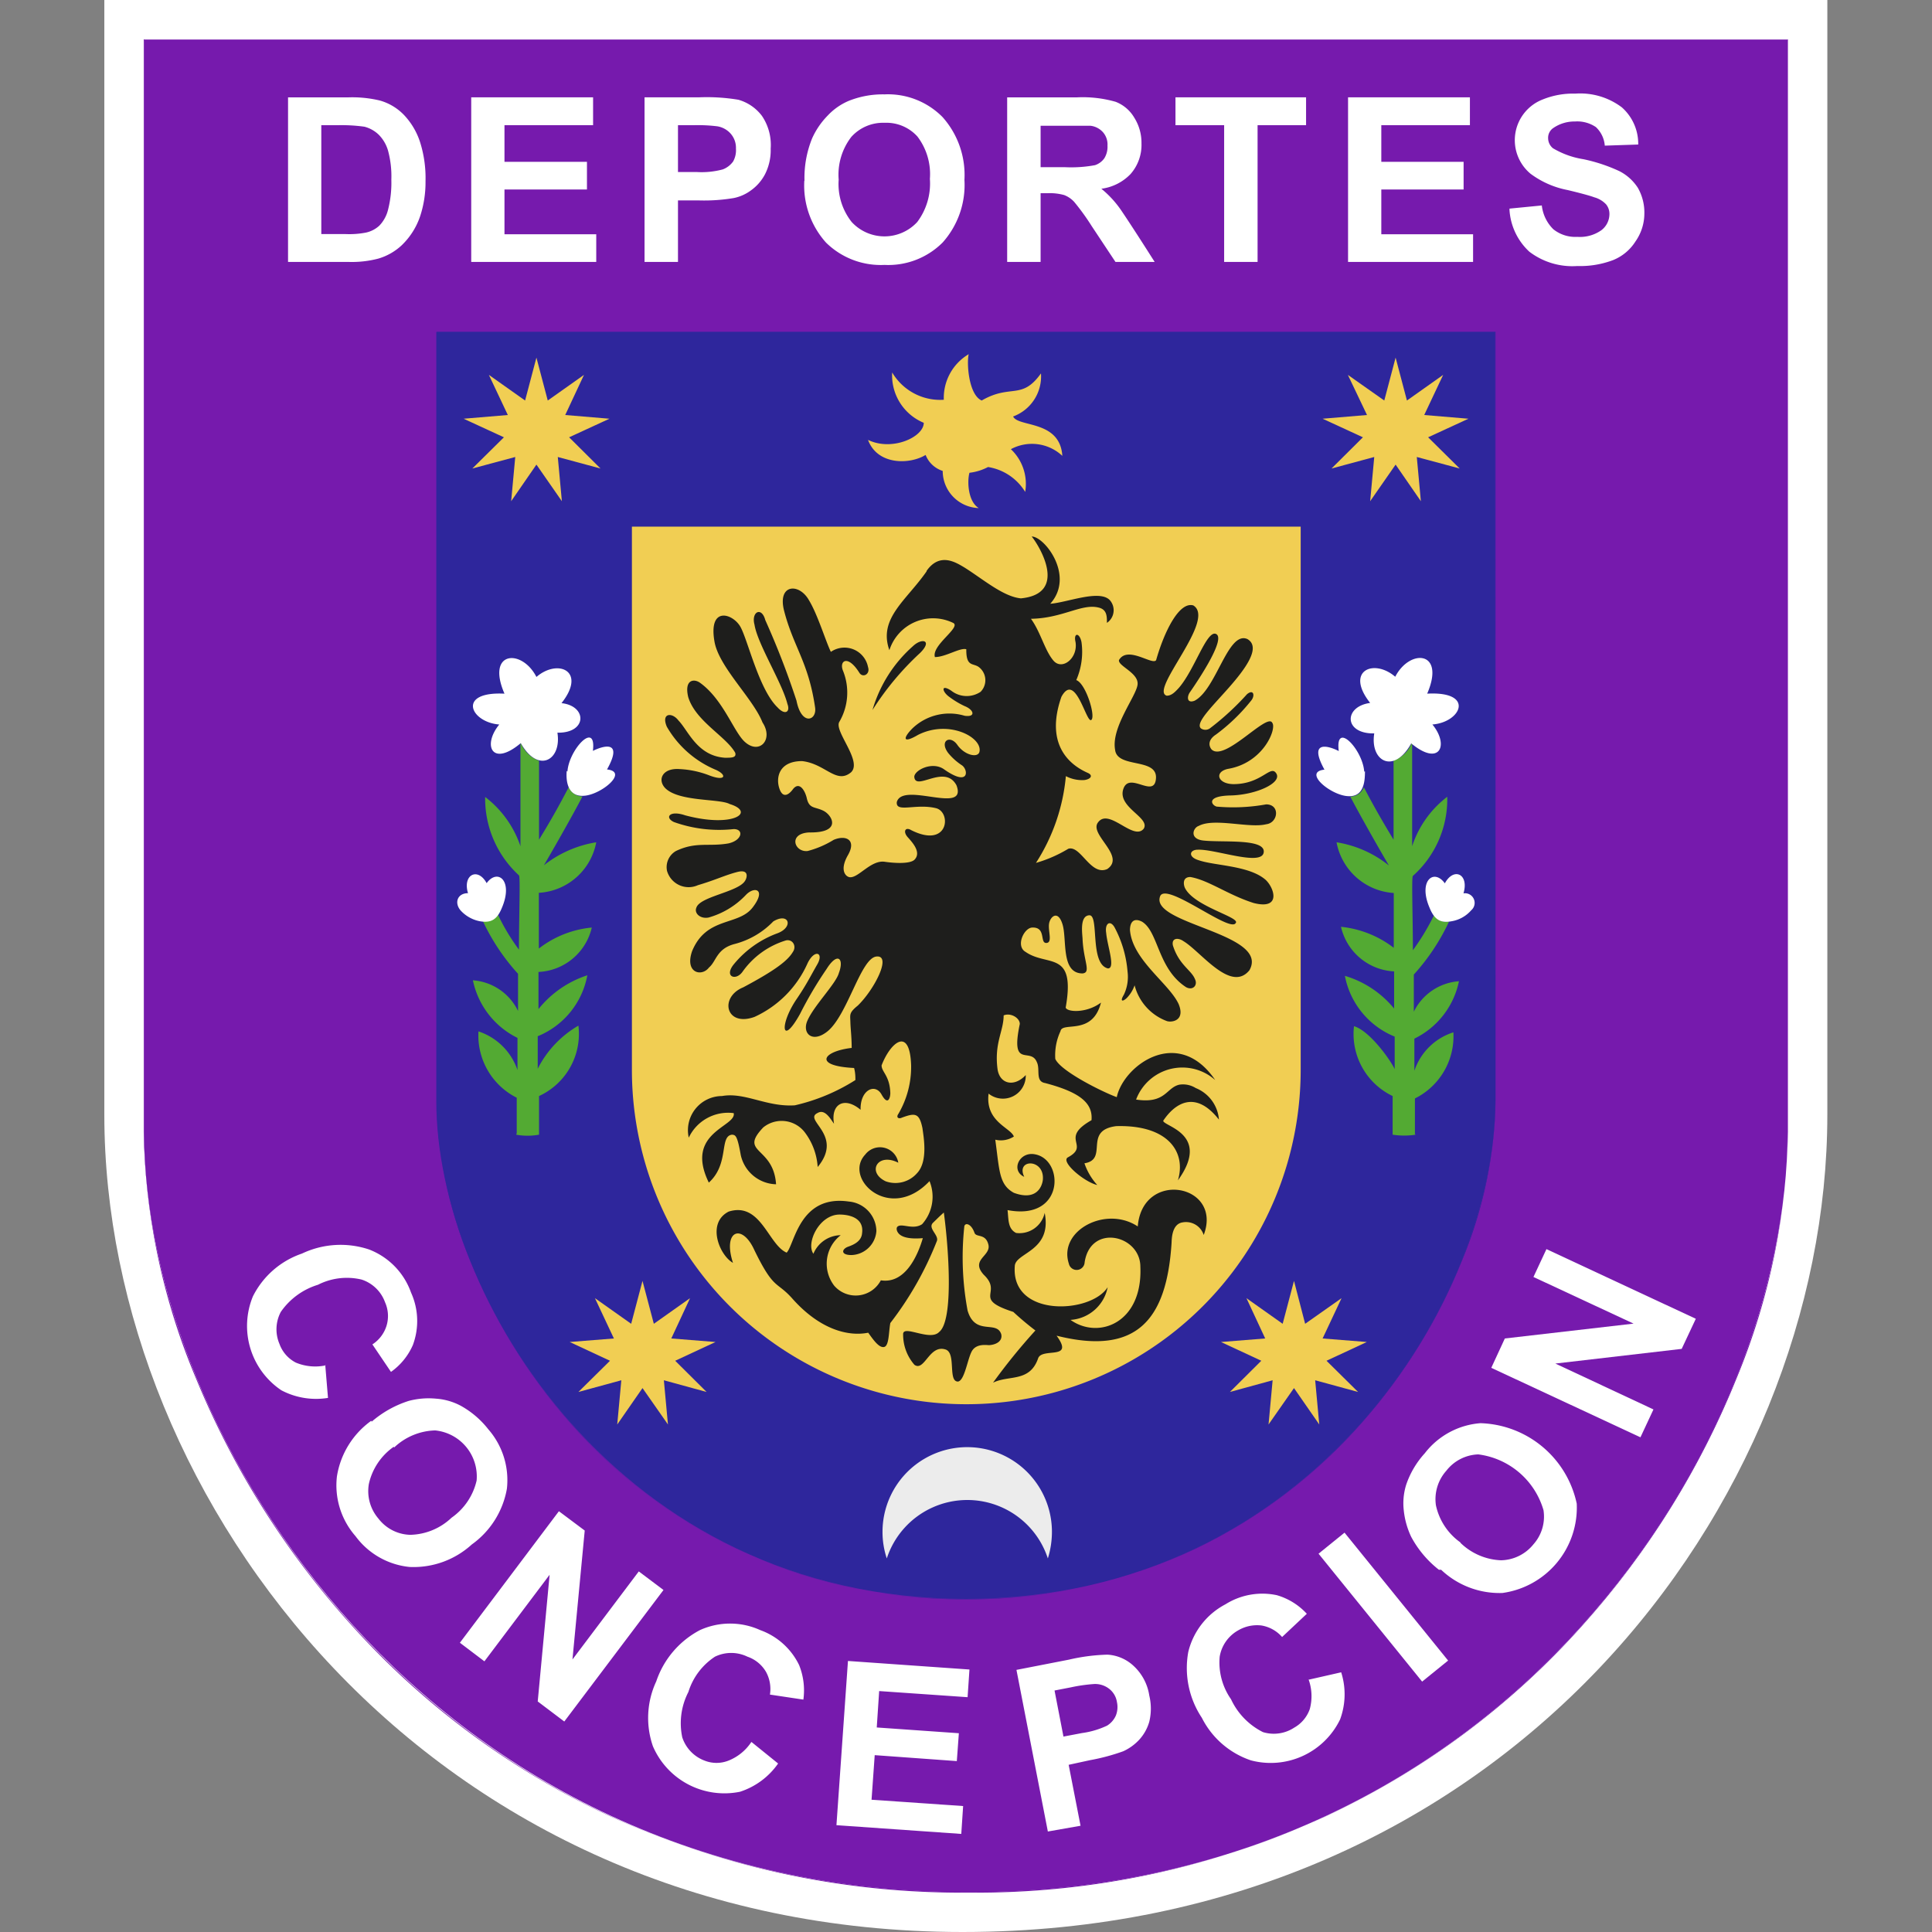
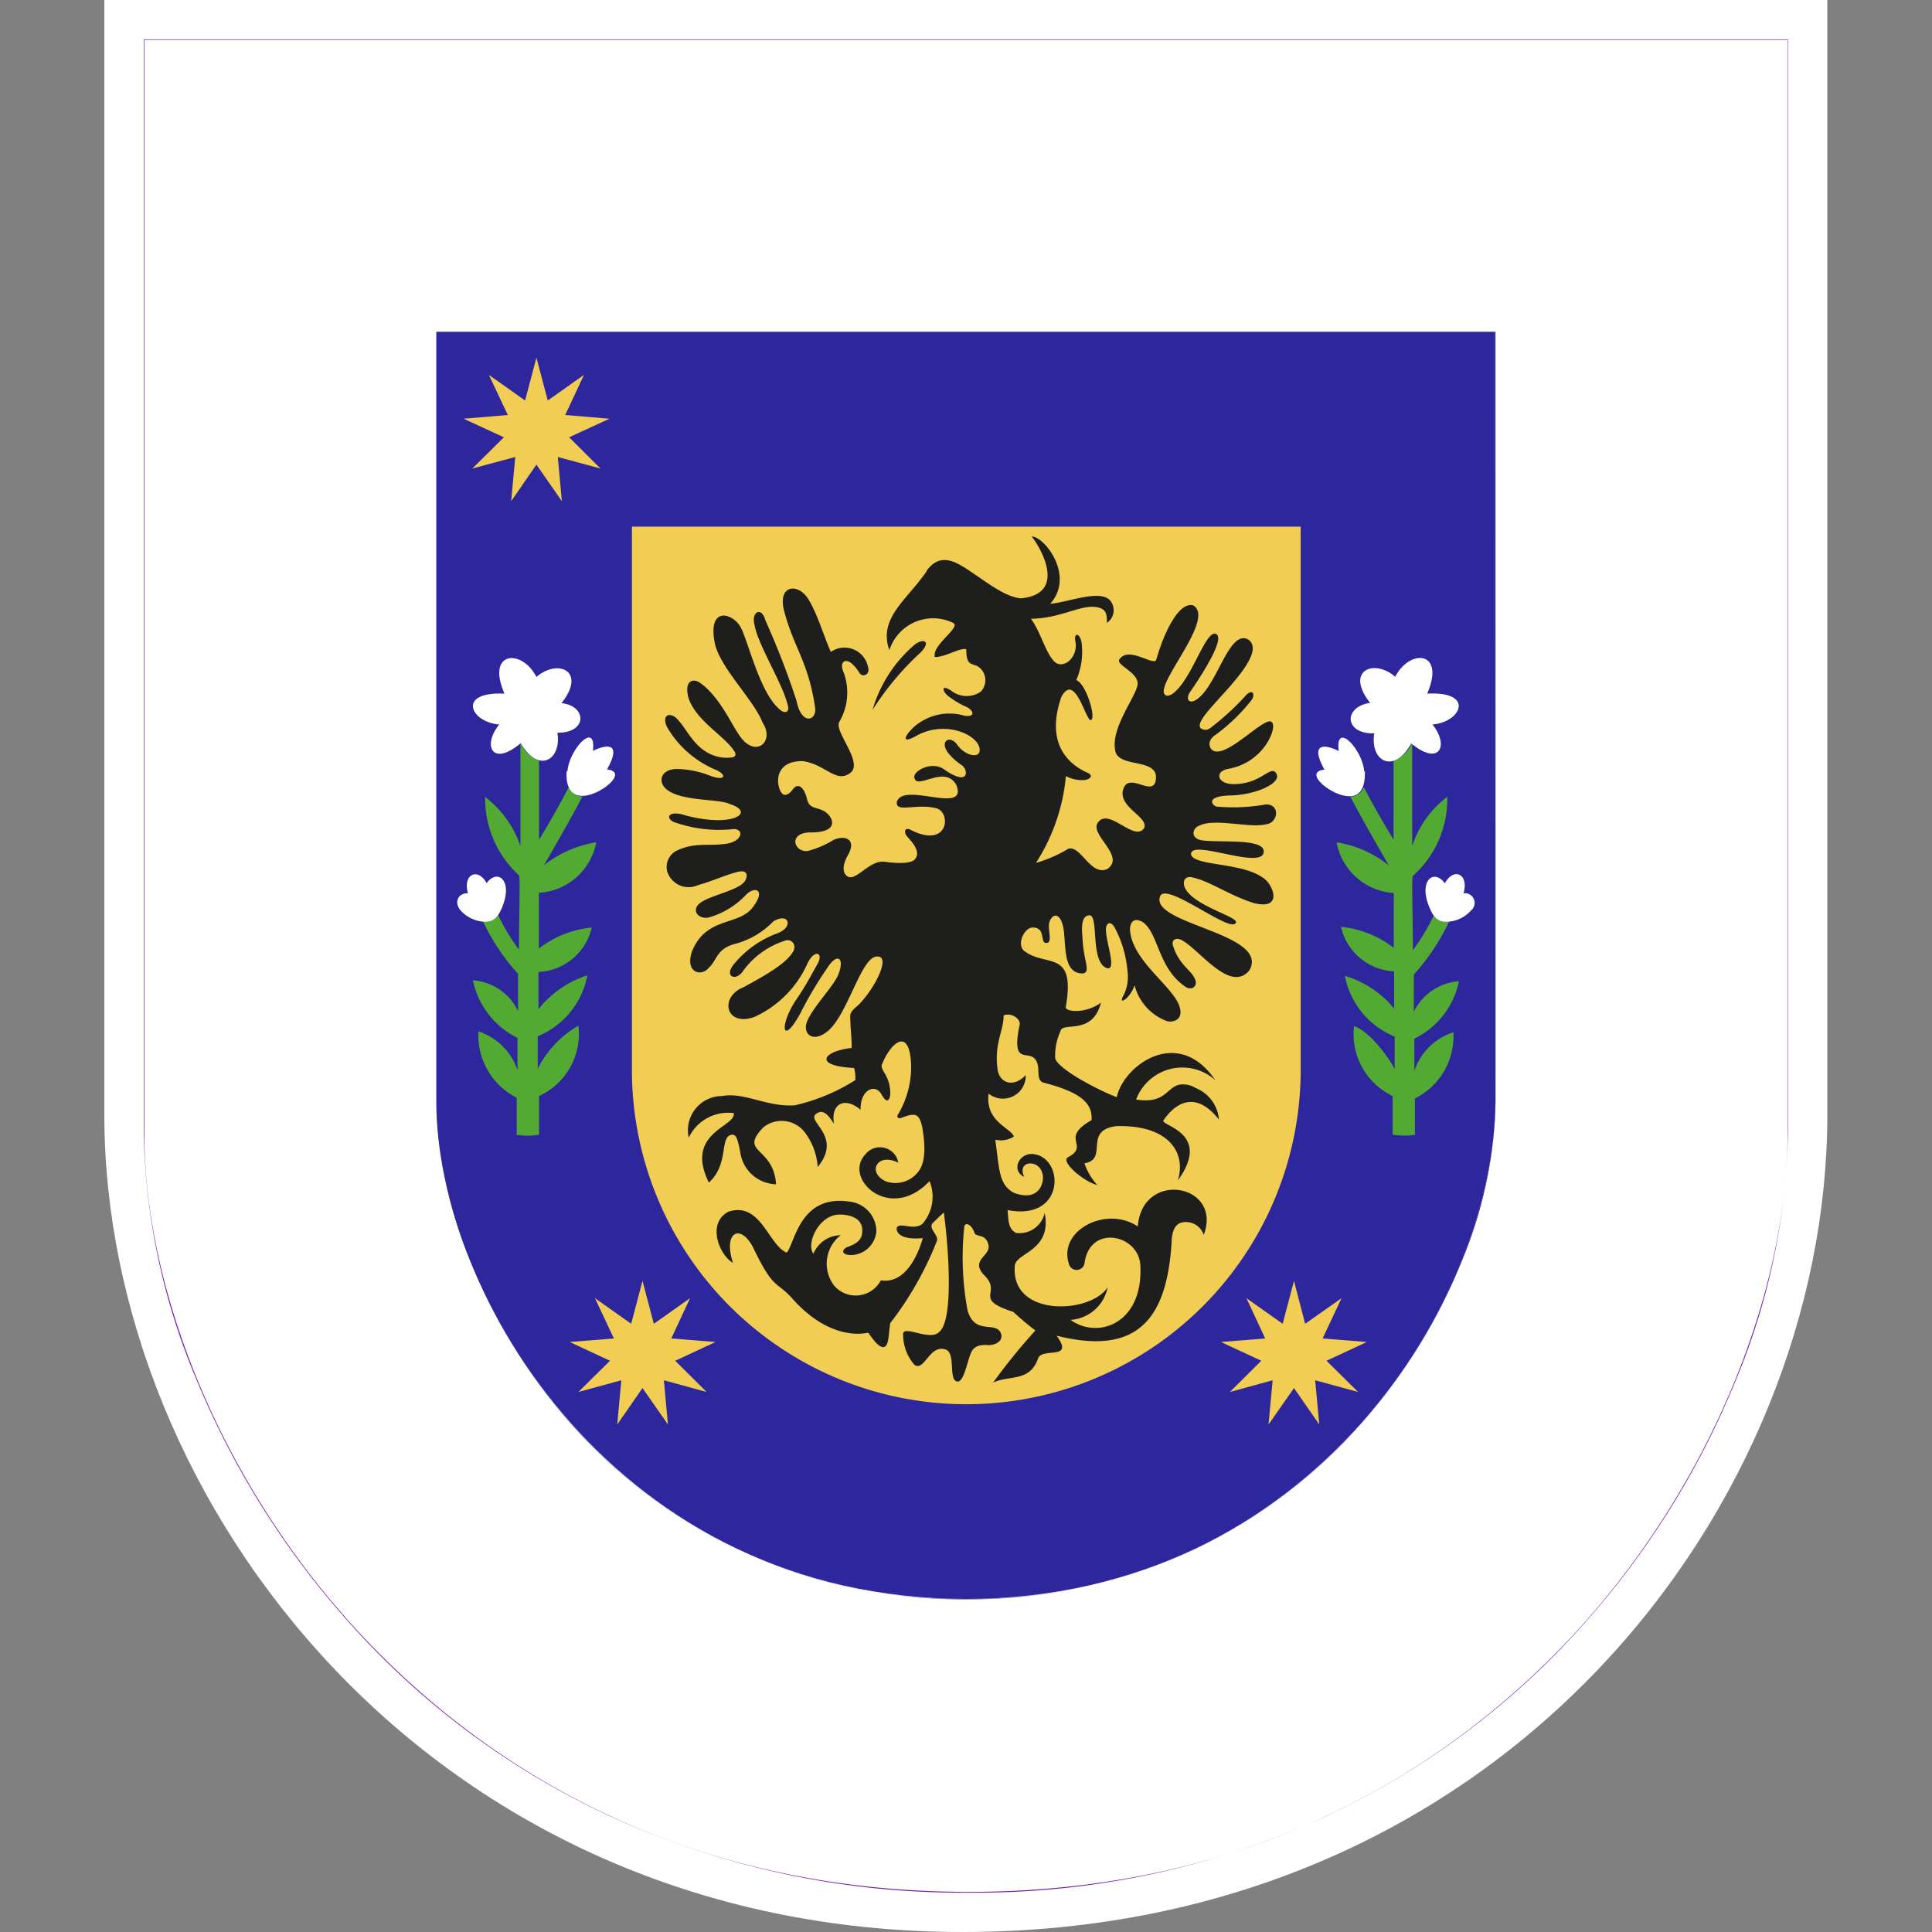
<svg xmlns="http://www.w3.org/2000/svg" width="500" height="500" fill="none">
  <rect width="100%" height="100%" fill="#808080" stroke="none" />
  <path fill="#fff" d="M472.913 288.462C472.913 389.038 389.548 500 249.115 500 111.519 500 27 388.798 27 288.462V0h445.913v288.462Z" />
-   <path fill="#761AAD" d="M462.624 292.931c0 78.606-71.538 196.779-211.923 196.779-140.384 0-213.413-118.654-213.413-196.779V10.287h425.336v282.644Z" />
  <path fill="#761AAD" d="M250.702 489.809a218.85 218.85 0 0 1-92.884-19.808 206.246 206.246 0 0 1-66.779-49.327 220.389 220.389 0 0 1-40.337-63.99 172.31 172.31 0 0 1-13.51-63.75V10.194h425.53v282.74a174.524 174.524 0 0 1-13.366 63.942 218.045 218.045 0 0 1-40 63.99 205.992 205.992 0 0 1-66.298 49.231 216.963 216.963 0 0 1-92.356 19.712ZM37.337 10.338v282.596c0 42.115 20.625 91.009 53.798 127.596 28.558 31.538 79.423 69.086 159.567 69.086 80.145 0 130.241-37.451 158.654-68.894 32.837-36.538 53.27-85.481 53.27-127.788V10.338H37.337Z" />
  <path fill="#2E269C" d="M387.001 284.953c0 50.432-46.923 128.846-137.02 128.846-90.096 0-137.067-78.654-137.067-128.798V85.914h274.039l.048 199.039Z" />
  <path fill="#2E269C" d="M249.98 413.896a137.065 137.065 0 0 1-59.519-13.125 133.849 133.849 0 0 1-42.885-32.5 146.207 146.207 0 0 1-25.865-41.971 113.37 113.37 0 0 1-8.702-41.298V85.867h274.038v199.087a112.182 112.182 0 0 1-8.75 41.442 145.235 145.235 0 0 1-25.961 41.923 134.61 134.61 0 0 1-42.933 32.5 137.123 137.123 0 0 1-59.423 13.077ZM113.057 85.963v199.039c0 27.211 13.221 59.086 34.519 83.173a133.128 133.128 0 0 0 102.452 45.577 133.266 133.266 0 0 0 102.212-45.481c21.394-24.038 34.711-56.058 34.711-83.317V85.964H113.057Z" />
  <path fill="#F1CE53" d="M336.615 276.873a86.536 86.536 0 0 1-86.538 86.538 86.537 86.537 0 0 1-86.539-86.538V136.296h173.077v140.577Z" />
-   <path fill="#F1CE53" fill-rule="evenodd" d="M250.702 91.633c-.576 2.404 0 10.577 3.366 12.019 7.548-4.375 10.336 0 15.336-7.02a11.054 11.054 0 0 1-7.211 11.155c1.346 2.836 12.115.865 12.74 10.192a11.492 11.492 0 0 0-13.317-1.731 12.351 12.351 0 0 1 3.702 11.058 13.803 13.803 0 0 0-9.616-6.442 13.598 13.598 0 0 1-4.807 1.49c-.625 2.212-.385 7.452 2.404 9.135a9.62 9.62 0 0 1-9.327-9.616 7.016 7.016 0 0 1-4.423-4.134c-4.183 2.548-12.5 2.644-14.904-3.895 6.202 3.029 14.423-.721 14.423-4.423a13.269 13.269 0 0 1-8.173-13.029 14.425 14.425 0 0 0 13.365 7.068 13.126 13.126 0 0 1 6.491-11.827" clip-rule="evenodd" />
-   <path fill="#ECECEC" d="M228.394 396.445a21.923 21.923 0 1 1 43.846 0 23.142 23.142 0 0 1-1.058 6.875 21.923 21.923 0 0 0-41.682 0 21.682 21.682 0 0 1-1.106-6.875Z" />
-   <path fill="#F1CE53" d="m155.414 121.25-11.058-2.981 1.058 11.442-6.587-9.471-6.538 9.471 1.058-11.442-11.106 2.981 8.173-8.077-10.433-4.808 11.443-.961-4.904-10.385 9.375 6.635 2.932-11.106 2.933 11.106 9.375-6.635-4.856 10.385 11.443.961-10.433 4.808 8.125 8.077ZM377.77 121.25l-11.106-2.981 1.058 11.442-6.539-9.471-6.587 9.471 1.058-11.442-11.058 2.981 8.126-8.077-10.433-4.808 11.49-.961-4.952-10.385 9.423 6.635 2.933-11.106 2.933 11.106 9.375-6.635-4.904 10.385 11.442.961-10.432 4.808 8.173 8.077ZM182.866 360.241l-11.058-3.029 1.058 11.443-6.587-9.423-6.538 9.423 1.057-11.443-11.106 3.029 8.174-8.077-10.433-4.855 11.442-.914-4.904-10.433 9.375 6.635 2.933-11.106 2.933 11.106 9.375-6.635-4.856 10.433 11.442.914-10.432 4.855 8.125 8.077ZM351.472 360.241l-11.106-3.029 1.058 11.443-6.539-9.423-6.586 9.423 1.057-11.443-11.057 3.029 8.125-8.077-10.433-4.855 11.442-.914-4.856-10.433 9.376 6.635 2.932-11.106 2.885 11.106 9.423-6.635-4.904 10.433 11.442.914-10.432 4.855 8.173 8.077Z" />
+   <path fill="#F1CE53" d="m155.414 121.25-11.058-2.981 1.058 11.442-6.587-9.471-6.538 9.471 1.058-11.442-11.106 2.981 8.173-8.077-10.433-4.808 11.443-.961-4.904-10.385 9.375 6.635 2.932-11.106 2.933 11.106 9.375-6.635-4.856 10.385 11.443.961-10.433 4.808 8.125 8.077ZM377.77 121.25ZM182.866 360.241l-11.058-3.029 1.058 11.443-6.587-9.423-6.538 9.423 1.057-11.443-11.106 3.029 8.174-8.077-10.433-4.855 11.442-.914-4.904-10.433 9.375 6.635 2.933-11.106 2.933 11.106 9.375-6.635-4.856 10.433 11.442.914-10.432 4.855 8.125 8.077ZM351.472 360.241l-11.106-3.029 1.058 11.443-6.539-9.423-6.586 9.423 1.057-11.443-11.057 3.029 8.125-8.077-10.433-4.855 11.442-.914-4.856-10.433 9.376 6.635 2.932-11.106 2.885 11.106 9.423-6.635-4.904 10.433 11.442.914-10.432 4.855 8.173 8.077Z" />
  <path fill="#1E1E1C" fill-rule="evenodd" d="M239.837 147.692c3.413-4.808 7.548-2.116 9.615-.914 4.808 2.981 10.144 7.645 14.76 8.077 12.308-1.202 4.808-13.557 2.788-16.009 3.318 0 11.25 10.192 4.808 17.404 4.327-.289 12.644-3.75 15.385-.962.378.419.663.915.834 1.453a3.948 3.948 0 0 1-1.556 4.46c0-1.778 0-3.509-2.259-3.99-4.375-1.01-9.231 2.789-17.404 2.933 2.5 3.413 3.558 8.173 5.817 10.817 2.26 2.644 6.395-.625 5.721-4.808-.576-2.403 1.01-2.548 1.539 0a18.32 18.32 0 0 1-1.346 9.856c2.5.866 5.144 9.616 3.846 10.337-1.298.721-4.087-12.645-7.692-6.01-4.183 11.971 1.682 17.452 6.875 19.712 1.346.625.769 1.586-.914 1.827a9.047 9.047 0 0 1-4.808-1.01 49.657 49.657 0 0 1-7.74 22.452 34.573 34.573 0 0 0 8.365-3.654c3.222-1.01 5.77 7.163 10.097 5.24 4.807-3.317-4.52-8.798-2.5-11.923 2.788-4.23 9.23 4.808 11.923 1.491 1.779-2.885-6.827-5.481-5.289-10.241 1.539-4.759 8.077 2.645 8.462-2.788.384-5.433-10.048-2.5-10.577-7.404-1.058-5.817 5.481-13.846 5.817-16.875.337-3.029-5.144-4.808-4.808-6.346 2.26-3.846 8.799 1.538 9.616 0 2.067-7.26 5.913-15.192 9.615-14.135 6.058 3.702-11.49 21.971-6.875 23.366 1.25 0 2.164-.962 3.173-2.068 4.135-4.807 7.212-15.096 9.616-13.894s-3.846 10.817-6.875 15.192c-.673 1.058-.721 2.837 1.298 2.068 5.673-2.981 8.606-18.173 13.654-15.962 3.653 2.116-.529 7.741-4.808 12.596-4.279 4.856-8.75 9.135-7.212 10.529a2.02 2.02 0 0 0 2.308 0 69.464 69.464 0 0 0 9.615-8.846c1.731-1.442 2.164.433 1.01 1.731a48.101 48.101 0 0 1-9.038 8.702c-2.068 1.346-1.923 2.884-1.154 3.846 3.365 3.365 14.423-9.616 15.721-6.875 1.202 1.49-2.26 10.384-11.49 11.923-3.558.769-2.693 3.894 1.442 3.942 7.404 0 9.615-5.192 11.106-2.74 1.49 2.452-5.289 5.529-11.875 5.673-6.587.144-4.808 2.596-3.558 2.885 4.269.378 8.57.184 12.788-.577 3.702 0 3.125 4.807 0 5.144-4.375 1.106-13.461-1.731-17.452.433-1.394.432-2.5 3.221.962 3.75 4.808.625 16.346-.625 15.865 3.076-.48 3.702-12.5-.865-17.067-.673-2.115 0-2.644 1.875.289 2.741 4.038 1.394 12.644 1.346 16.971 4.807 2.307 1.731 4.807 8.174-2.789 6.25-6.682-2.115-11.634-5.913-16.394-6.73-2.212 0-1.731 2.211-1.346 2.932 2.548 4.808 14.423 7.5 13.077 8.991-1.443 2.596-17.789-10.625-19.519-7.019-3.029 7.307 28.509 9.615 23.076 19.23-4.807 5.914-12.548-4.807-17.019-7.5-1.49-1.057-3.173-.817-2.788 1.058 1.586 5.096 4.807 6.394 5.721 8.75.769 1.538-.529 3.029-2.308 2.067-7.404-4.807-7.115-14.423-11.442-16.971-2.019-1.009-3.029 0-3.077 2.116.529 7.74 10.144 13.894 12.596 19.23 1.731 4.183-1.586 4.808-2.981 4.423a13.453 13.453 0 0 1-8.413-9.278 8.91 8.91 0 0 1-2.067 3.317c-1.154 1.058-1.731.769-.722-.866a10.71 10.71 0 0 0 .962-6.009 29.15 29.15 0 0 0-3.413-11.539c-1.154-1.875-2.5-.865-2.116 1.539.289 3.365 2.5 9.231.433 9.183-4.808-1.202-2.164-13.895-4.808-13.75-2.644.144-1.731 5.144-1.731 6.298.289 5.673 2.26 8.509 0 8.75-5.673 0-3.99-8.75-5.192-12.693-1.202-3.942-3.317-1.923-3.51 0-.192 1.923.962 4.808-.721 4.808-1.682 0 0-4.087-3.557-3.99-2.164 0-4.423 4.807-1.779 6.298 5.625 3.942 13.029-.577 10.384 14.423.385 1.202 5.433 1.49 9.135-1.298-2.212 8.702-10.048 4.807-10.481 7.404a14.67 14.67 0 0 0-1.346 7.163c1.346 3.173 12.308 8.606 15.914 9.904 1.682-8.077 15.769-18.654 25.48-4.423a12.784 12.784 0 0 0-17.004-.013 12.774 12.774 0 0 0-3.476 5.061c7.644 1.154 7.74-3.029 11.153-3.846a6.203 6.203 0 0 1 4.279.865 9.615 9.615 0 0 1 6.01 8.173c-6.106-7.788-11.394-4.231-14.423.289 0 1.442 12.5 3.413 3.798 15.432 2.211-7.259-2.452-14.423-15.962-14.038-8.654 1.106-1.875 8.606-8.221 9.615a15.92 15.92 0 0 0 3.317 5.625c-3.365-.769-9.615-6.057-7.596-7.163 5.866-3.173-2.355-4.808 6.106-9.616.385-4.375-2.885-7.211-12.019-9.615-2.596-.433-1.202-3.51-2.116-5.385-1.634-4.086-6.923 1.972-4.423-9.903 0-1.587-2.403-2.981-4.182-2.212 0 4.087-2.452 7.115-1.587 13.846.529 3.942 4.327 4.808 7.308 1.587a5.916 5.916 0 0 1-9.616 4.807c-.913 7.308 5.722 8.798 6.539 11.106a6.199 6.199 0 0 1-4.808.817c1.106 8.077.962 11.635 4.808 13.75 5.721 2.116 7.26-1.442 7.5-3.317.529-5.625-7.115-5.529-4.808-.817-3.606-1.635-1.25-6.683 2.837-5.817 7.548 1.442 7.596 17.259-7.164 14.423.289 2.259 0 4.807 2.212 5.913a6.678 6.678 0 0 0 4.713-1.154 6.676 6.676 0 0 0 2.691-4.038c1.971 10-7.645 10.24-7.741 13.798-1.009 13.365 19.76 12.308 24.039 5.433a10.48 10.48 0 0 1-9.616 8.461c7.212 5.144 18.702.866 18.077-13.75 0-8.221-12.884-11.25-14.423-1.154a2.066 2.066 0 0 1-4.086.337c-2.789-8.558 9.615-15.096 17.836-9.616 1.202-14.807 22.068-10.961 17.068 2.212a4.807 4.807 0 0 0-5.433-3.269c-2.789.384-2.837 4.182-2.885 5.288-1.25 19.808-8.894 29.279-29.759 24.039 4.807 6.586-3.943 2.884-4.808 5.961-2.212 6.154-7.548 4.183-11.635 6.202a154.218 154.218 0 0 1 10.962-13.509 74.797 74.797 0 0 1-5.721-4.808c-10.77-3.462-2.596-4.808-7.645-9.616-3.557-3.942 1.924-4.807 1.202-7.788-.721-2.981-3.173-1.779-3.605-3.077-.914-2.548-2.597-2.692-2.645-1.49a74.956 74.956 0 0 0 .866 21.634c1.971 6.635 7.5 2.404 8.702 6.106.384 1.635-1.058 2.692-3.125 2.837-.625 0-3.029-.433-4.279 1.25-1.25 1.682-1.971 7.932-3.798 8.173-2.644 0-.433-7.26-3.125-8.27-4.279-1.49-5.481 5.77-8.125 3.943a11.873 11.873 0 0 1-2.933-8.077c.289-2.212 7.019 2.019 9.327-.433 3.846-3.029 2.404-22.163 1.202-30.913-1.394 1.25-1.298 1.202-2.789 2.644-1.49 1.442 1.683 3.269.962 4.808a86.192 86.192 0 0 1-12.019 21.153c-.433 2.26-.289 5.962-1.635 6.202-1.346.241-2.836-1.971-4.086-3.702-5.289 1.058-12.548-.913-19.52-8.702-4.23-4.807-4.807-2.115-9.952-12.692-3.173-7.019-8.269-5.096-5.528 3.318-3.558-2.02-6.875-10.337-1.106-13.27 8.317-2.596 10.24 8.606 15 10.625 2.067-2.115 3.269-15.096 16.106-13.221a7.79 7.79 0 0 1 7.115 7.644 6.685 6.685 0 0 1-6.442 6.202c-2.933 0-2.5-1.586-.866-2.163 1.635-.577 3.462-1.491 3.606-3.51.577-4.279-3.942-4.808-5.817-4.808-5.289 0-8.75 7.404-6.779 10.145a7.785 7.785 0 0 1 7.067-4.808 9.33 9.33 0 0 0-3.548 6.19 9.33 9.33 0 0 0 1.866 6.887 7.353 7.353 0 0 0 12.067-1.394c6.394 1.009 9.615-6.635 10.865-10.914-3.942.337-5.577-.432-6.25-1.202-.673-.769-.625-1.586-.24-1.827 1.154-.865 3.942.962 6.298-.576a10.674 10.674 0 0 0 1.923-11.154c-10.24 10.865-22.452-.673-16.635-6.875a4.807 4.807 0 0 1 8.558 2.115c-5.385-2.74-8.221 2.452-3.269 4.808a7.452 7.452 0 0 0 8.173-2.164c2.885-3.125 1.586-9.615 1.346-11.586-.817-3.943-1.875-3.991-5.288-2.741-.866.433-1.635 0-.914-1.009a24.035 24.035 0 0 0 3.269-12.5c-.336-10.289-5.384-5.914-7.644 0 0 1.73 2.116 2.644 2.26 7.163 0 1.154-.577 3.414-2.26.385-1.683-3.029-5.577-1.202-5.433 3.942-4.23-3.558-7.788-1.442-6.875 3.606-.769-.962-2.259-3.942-4.23-2.789-3.943 1.827 6.875 5.673 0 13.991a16.588 16.588 0 0 0-3.173-8.75 7.555 7.555 0 0 0-5.134-3.11 7.557 7.557 0 0 0-5.78 1.619c-6.442 6.779 2.644 4.808 3.317 14.712a9.616 9.616 0 0 1-9.134-7.548c-.914-5.144-1.346-5.192-2.26-5.289-3.365.385-.625 7.548-6.009 12.404-6.395-13.077 7.211-14.423 6.442-17.981a11.254 11.254 0 0 0-11.635 6.347 8.846 8.846 0 0 1 8.606-10.77c5.914-1.057 11.539 2.885 18.846 2.404a50.085 50.085 0 0 0 15.673-6.538c0-.818 0-1.875-.336-3.125-10.673-.529-8.125-4.327-.625-5.193 0-2.884-.289-4.807-.337-6.73-.048-1.923-.384-2.356 1.923-4.231 4.279-4.135 8.895-13.125 4.808-12.692-4.087.432-7.5 15.384-12.788 19.471-3.847 2.981-6.443.384-5.097-2.789 1.635-3.894 7.404-9.615 8.173-12.404 1.443-3.846-.384-5.528-3.173-1.057a101.061 101.061 0 0 0-6.875 11.634c-4.807 8.654-5.432 2.789-.817-3.942 2.548-3.75 3.462-5.721 5.289-8.894 1.826-3.173-.866-4.039-2.645 0a27.549 27.549 0 0 1-13.605 13.606c-7.452 2.692-9.183-5.097-2.933-7.645 8.221-4.375 11.49-6.875 12.836-9.134 1.058-1.491 0-3.366-1.73-3.029a21.35 21.35 0 0 0-11.347 8.221c-1.778 2.356-4.807 1.106-2.115-2.115a26.296 26.296 0 0 1 11.202-7.933c4.279-1.587 3.029-5.529-1.058-3.077a21.287 21.287 0 0 1-9.904 5.817c-4.807 1.202-4.807 4.52-6.73 6.106-1.875 2.5-6.346 1.442-4.375-4.231 3.702-8.99 11.923-6.49 15.625-11.25 3.702-4.759.529-5.673-1.731-3.269a21.143 21.143 0 0 1-9.615 5.817c-2.164.433-3.799-1.105-3.174-2.548.914-2.884 10.722-4.038 12.549-6.875.576-.817 1.201-3.173-1.972-2.355-3.173.817-5.625 2.067-10.192 3.413a5.808 5.808 0 0 1-4.836-.027 5.823 5.823 0 0 1-3.145-3.675 4.811 4.811 0 0 1 2.308-5.144c5.24-2.5 8.462-1.058 13.606-1.971 3.606-.818 3.99-3.702 1.346-3.702a34.762 34.762 0 0 1-15.481-1.827c-2.452-1.154-1.154-3.125 2.933-1.731 12.404 3.317 18.365-.817 11.49-2.933-2.644-1.442-13.365-.528-16.779-4.23-1.923-2.164-.528-5.145 3.847-4.808 2.584.124 5.132.66 7.548 1.587 4.278 1.682 4.807 0 1.923-1.347a26.343 26.343 0 0 1-12.789-11.202c-1.538-3.605 1.394-3.798 3.029-1.586 2.5 2.548 4.808 9.135 12.019 9.615 1.731 0 3.029 0 2.645-1.298-2.356-4.231-10.289-8.173-12.164-14.423-1.058-4.471 1.442-4.808 3.029-3.702 5.865 4.183 8.606 12.308 11.394 15.096 3.846 3.798 7.789-.288 4.808-4.807-2.452-6.25-11.394-14.423-12.452-21.058-1.539-9.183 4.808-7.115 6.731-3.702 1.923 3.414 4.807 16.25 9.615 20.865 1.923 2.116 3.365 1.202 2.548-.913-1.346-5.433-7.74-15.529-8.509-20.481-.914-3.317 1.826-4.807 2.788-1.202a211.583 211.583 0 0 1 8.077 20.866c1.298 6.586 5.336 5.144 4.808 1.73-1.731-11.875-5.673-15.721-8.077-25.24-1.587-6.731 3.99-6.971 6.49-2.5 2.26 3.702 4.327 10.625 5.673 13.365a6.208 6.208 0 0 1 5.876-.634 6.207 6.207 0 0 1 3.74 4.577c.625 1.875-1.395 2.884-2.26 1.442-3.029-4.808-5.24-3.029-4.231-.529a15.041 15.041 0 0 1-.913 13.221c-1.539 2.356 6.009 10.145 3.029 13.077-3.847 3.221-6.635-2.211-12.693-2.884-6.057 0-6.875 4.375-5.817 7.259 1.058 2.885 2.885.818 3.461 0 1.635-2.067 3.077.289 3.558 2.26.625 2.933 2.116 2.211 4.375 3.365 2.26 1.154 4.808 5.721-3.75 5.577-5.529.289-3.798 5.193-.384 4.808a24.7 24.7 0 0 0 6.73-2.885c3.173-1.346 5.962 0 3.702 3.943-2.259 3.942-.577 5.577.433 5.721 2.26.288 5.481-4.519 9.086-3.991 2.645.385 6.539.577 7.693-.528 1.827-1.875-.433-4.375-1.731-5.818-1.298-1.442-.673-2.788.913-1.827 9.616 4.808 10.433-4.519 6.491-5.673-5.289-1.346-10.577 1.298-10.241-1.634 1.587-5.385 18.414 3.461 15.433-4.327-3.029-5.625-10.577 1.682-10.913-2.164 0-1.682 4.471-4.038 7.548-2.067 6.73 4.808 6.49.288 4.807-.914a15.768 15.768 0 0 1-3.557-3.173c-2.404-3.173.48-4.807 2.355-2.115s5.385 3.462 5.722 1.731c.769-3.702-7.933-8.366-15.914-4.327-4.182 2.452-3.798.673-1.442-1.683a13.811 13.811 0 0 1 6.313-3.46 13.807 13.807 0 0 1 7.197.191c2.932.433 2.451-1.539 0-2.5a22.743 22.743 0 0 1-3.991-2.404c-1.827-1.298-2.259-3.413.529-1.586a6.447 6.447 0 0 0 7.596.288 4.274 4.274 0 0 0 .659-5.131 4.276 4.276 0 0 0-1.236-1.359c-1.49-.962-3.173 0-3.125-4.52-1.634-.48-5.336 2.02-8.125 2.02-.913-3.029 6.683-7.597 4.808-8.798a11.883 11.883 0 0 0-9.905-.298 11.878 11.878 0 0 0-6.682 7.317c-2.932-8.221 4.375-12.837 9.616-20.385" clip-rule="evenodd" />
  <path fill="#1E1E1C" fill-rule="evenodd" d="M236.231 167.261c2.404-2.308 5.193-1.539 1.875 1.731a73.811 73.811 0 0 0-12.307 14.759 35.093 35.093 0 0 1 10.432-16.49Z" clip-rule="evenodd" />
  <path fill="#fff" fill-rule="evenodd" d="M121.952 67.79V25.193h31.538v7.212h-22.932v9.471h21.346v7.163h-21.346v11.587h23.75v7.164h-32.356ZM260.654 67.79V25.194h18.125a31.012 31.012 0 0 1 9.952 1.154 9.613 9.613 0 0 1 4.808 4.087 12.164 12.164 0 0 1 1.875 6.682 11.39 11.39 0 0 1-2.837 7.933 12.738 12.738 0 0 1-7.548 3.798 26.449 26.449 0 0 1 5.385 5.962c2.933 4.326 8.413 12.98 8.413 12.98h-10.144l-6.154-9.279a59.804 59.804 0 0 0-4.519-6.25 6.827 6.827 0 0 0-2.596-1.778 13.995 13.995 0 0 0-4.375-.481h-1.731V67.79h-8.654Zm8.654-24.519h6.346c2.592.123 5.19-.055 7.741-.529a4.809 4.809 0 0 0 2.404-1.779c.6-.98.885-2.121.817-3.269a4.807 4.807 0 0 0-1.154-3.461 5.142 5.142 0 0 0-3.221-1.683h-12.933V43.27ZM348.875 67.79V25.193h31.538v7.212h-22.932v9.471h21.298v7.163h-21.298v11.587h23.75v7.164h-32.356ZM74.548 25.195H90.22c2.716-.086 5.432.19 8.077.817a13.848 13.848 0 0 1 6.442 3.942 18.467 18.467 0 0 1 3.99 6.876 30.837 30.837 0 0 1 1.395 10.096 28.02 28.02 0 0 1-1.395 9.038 18.708 18.708 0 0 1-4.807 7.548 15.103 15.103 0 0 1-6.01 3.414 27.022 27.022 0 0 1-7.596.865h-15.77V25.195Zm8.605 7.211V60.58H89.5c1.74.072 3.483-.057 5.193-.385a7.451 7.451 0 0 0 3.461-1.779 9.037 9.037 0 0 0 2.26-4.086c.654-2.56.945-5.197.865-7.837a25.328 25.328 0 0 0-.865-7.548 9.616 9.616 0 0 0-2.452-4.135 8.365 8.365 0 0 0-3.654-2.019 43.268 43.268 0 0 0-7.067-.385h-4.087ZM166.808 67.786V25.19h14.039a50.004 50.004 0 0 1 10.24.625 11.541 11.541 0 0 1 6.106 4.183 13.363 13.363 0 0 1 2.259 8.461 13.742 13.742 0 0 1-1.442 6.587 11.88 11.88 0 0 1-3.606 4.183 11.244 11.244 0 0 1-4.471 2.019 46.051 46.051 0 0 1-8.894.625h-5.577v15.913h-8.654Zm8.654-35.384v12.115h4.808c2.281.144 4.57-.083 6.778-.673a5.819 5.819 0 0 0 2.693-2.067 6.015 6.015 0 0 0 .721-3.318 5.53 5.53 0 0 0-1.346-3.846 5.866 5.866 0 0 0-3.462-1.923 41.1 41.1 0 0 0-6.154-.288h-4.038ZM208.202 46.78a27.114 27.114 0 0 1 1.971-10.962 20.145 20.145 0 0 1 3.991-5.865 16.05 16.05 0 0 1 5.48-3.846 23.702 23.702 0 0 1 9.279-1.683 19.86 19.86 0 0 1 15 5.866 22.497 22.497 0 0 1 5.673 16.25 22.362 22.362 0 0 1-5.625 16.202 19.851 19.851 0 0 1-15.048 5.817 20.188 20.188 0 0 1-15.144-5.77 22.101 22.101 0 0 1-5.625-16.009m8.894-.288a15.817 15.817 0 0 0 3.365 10.961 11.542 11.542 0 0 0 16.972 0 16.59 16.59 0 0 0 3.269-11.154 16.06 16.06 0 0 0-3.221-10.961 10.824 10.824 0 0 0-8.51-3.558 11.06 11.06 0 0 0-8.606 3.654 16.014 16.014 0 0 0-3.269 11.058ZM316.807 67.79V32.405h-12.596v-7.212h33.798v7.212h-12.548V67.79h-8.654ZM390.653 53.99l8.366-.817a10.24 10.24 0 0 0 2.98 6.154 9.09 9.09 0 0 0 6.202 1.971 9.615 9.615 0 0 0 6.25-1.73 5.279 5.279 0 0 0 2.068-4.135 3.898 3.898 0 0 0-.866-2.548 6.584 6.584 0 0 0-3.077-1.827c-1.009-.385-3.269-1.01-6.875-1.875a23.41 23.41 0 0 1-9.615-4.231 11.299 11.299 0 0 1 3.221-19.23 20.818 20.818 0 0 1 8.366-1.491c4.32-.315 8.608.95 12.067 3.558a12.587 12.587 0 0 1 3.165 4.345 12.589 12.589 0 0 1 1.066 5.27l-8.654.288a7.355 7.355 0 0 0-2.308-4.807 8.605 8.605 0 0 0-5.433-1.443 9.618 9.618 0 0 0-5.577 1.683 3.034 3.034 0 0 0-1.346 2.644 3.366 3.366 0 0 0 1.25 2.596 22.12 22.12 0 0 0 7.885 2.837c3.2.669 6.313 1.701 9.279 3.077a12.397 12.397 0 0 1 4.807 4.327 12.878 12.878 0 0 1 1.683 6.779 12.596 12.596 0 0 1-2.308 7.115 12.254 12.254 0 0 1-5.769 4.808 24.04 24.04 0 0 1-9.279 1.538 18.364 18.364 0 0 1-12.403-3.702 16.062 16.062 0 0 1-5.145-10.865M84.164 353.123l.721 8.654a19.235 19.235 0 0 1-12.067-1.971 20.051 20.051 0 0 1-7.356-24.327 22.21 22.21 0 0 1 12.692-11.058 23.271 23.271 0 0 1 17.356-1.058 18.605 18.605 0 0 1 10.866 11.154 17.793 17.793 0 0 1 .48 13.558 16.678 16.678 0 0 1-5.673 6.971l-4.808-7.115a8.893 8.893 0 0 0 3.654-4.808 8.701 8.701 0 0 0-.384-6.106 9.608 9.608 0 0 0-6.058-5.865 16.489 16.489 0 0 0-11.298 1.346 18.126 18.126 0 0 0-9.615 7.019 9.618 9.618 0 0 0-.337 8.317 8.748 8.748 0 0 0 4.23 4.808 13.025 13.025 0 0 0 7.693.721M96.183 367.932a27.26 27.26 0 0 1 9.616-5.385 20.151 20.151 0 0 1 7.019-.577c2.272.155 4.485.794 6.49 1.875a23.467 23.467 0 0 1 7.068 6.058 19.995 19.995 0 0 1 4.807 15.385 22.502 22.502 0 0 1-9.086 14.423 22.36 22.36 0 0 1-16.106 5.817 19.8 19.8 0 0 1-13.99-7.981 19.947 19.947 0 0 1-4.808-15.433 21.919 21.919 0 0 1 8.894-14.423m5.818 6.731a15.958 15.958 0 0 0-6.443 9.616 10.91 10.91 0 0 0 2.452 8.942 10.724 10.724 0 0 0 8.221 4.231 16.012 16.012 0 0 0 10.721-4.423 16.108 16.108 0 0 0 6.491-9.616 11.97 11.97 0 0 0-10.721-12.981 16.014 16.014 0 0 0-10.625 4.423M119.019 425.142l25.625-34.038 6.682 5-3.173 33.365 17.164-22.789 6.394 4.808-25.673 34.039-6.875-5.193 3.077-32.788-16.875 22.404-6.346-4.808ZM194.596 450.914l6.779 5.48a19.227 19.227 0 0 1-9.856 7.308 20.142 20.142 0 0 1-22.548-11.779 22.357 22.357 0 0 1 .865-16.779 23.418 23.418 0 0 1 11.298-13.269 18.852 18.852 0 0 1 15.625 0 17.89 17.89 0 0 1 10.049 9.039 17.553 17.553 0 0 1 1.105 8.942l-8.654-1.298a9.182 9.182 0 0 0-1.009-5.865 8.893 8.893 0 0 0-4.808-3.943 9.626 9.626 0 0 0-8.413 0 16.874 16.874 0 0 0-6.875 9.135 17.594 17.594 0 0 0-1.587 11.731 9.623 9.623 0 0 0 5.721 6.009 8.407 8.407 0 0 0 6.298 0 12.695 12.695 0 0 0 5.866-4.807M216.471 472.356l2.98-42.5 31.443 2.212-.481 7.163-22.885-1.586-.625 9.423 21.25 1.49-.528 7.212-21.25-1.539-.818 11.539 23.702 1.635-.481 7.211-32.307-2.26ZM271.183 473.992l-8.125-41.827 13.558-2.644a49.481 49.481 0 0 1 10-1.298 10.82 10.82 0 0 1 6.779 2.932 13.074 13.074 0 0 1 4.038 7.645 14.408 14.408 0 0 1 0 6.778 11.592 11.592 0 0 1-2.74 4.808 12.986 12.986 0 0 1-3.991 2.837 53.218 53.218 0 0 1-8.605 2.307l-5.529 1.202 3.077 15.77-8.462 1.49Zm1.731-36.49 2.308 11.923 4.807-.914a22.028 22.028 0 0 0 6.491-1.923 5.859 5.859 0 0 0 2.259-2.596c.438-1.1.538-2.305.289-3.462a5.385 5.385 0 0 0-2.068-3.509 5.906 5.906 0 0 0-3.75-1.202 41.316 41.316 0 0 0-6.105.865l-4.231.818ZM338.635 434.713l8.461-1.923a18.7 18.7 0 0 1-.288 12.212 19.954 19.954 0 0 1-23.077 10.577 22.113 22.113 0 0 1-12.692-11.01 23.264 23.264 0 0 1-3.51-17.067 18.947 18.947 0 0 1 9.615-12.308 17.935 17.935 0 0 1 13.318-2.356 16.926 16.926 0 0 1 7.74 4.808l-6.394 6.01a9.084 9.084 0 0 0-5.337-2.981 9.613 9.613 0 0 0-6.009 1.25 9.608 9.608 0 0 0-4.808 6.827 16.584 16.584 0 0 0 2.933 11.009 17.977 17.977 0 0 0 8.269 8.51 9.608 9.608 0 0 0 8.077-1.154 8.89 8.89 0 0 0 4.038-4.808 12.74 12.74 0 0 0-.336-7.74" clip-rule="evenodd" />
  <path fill="#fff" d="m347.964 396.649-6.726 5.446 26.807 33.103 6.725-5.446-26.806-33.103Z" />
  <path fill="#fff" fill-rule="evenodd" d="M372.385 406.252a27.024 27.024 0 0 1-7.164-8.51 20.966 20.966 0 0 1-1.923-6.827 16.114 16.114 0 0 1 .625-6.682 23.134 23.134 0 0 1 4.808-8.125 20.098 20.098 0 0 1 14.423-7.789 26.302 26.302 0 0 1 24.904 20.818 22.307 22.307 0 0 1-19.231 23.125 21.963 21.963 0 0 1-15.865-6.01m5-6.971a15.962 15.962 0 0 0 10.529 4.519 11.05 11.05 0 0 0 8.365-4.135 10.77 10.77 0 0 0 2.596-8.846 20.242 20.242 0 0 0-16.875-14.423 10.922 10.922 0 0 0-8.269 4.231 11.056 11.056 0 0 0-2.693 8.942 15.868 15.868 0 0 0 6.347 9.616M424.548 371.972l-38.606-17.98 3.509-7.596 33.318-3.847-25.914-12.067 3.366-7.211 38.654 18.028-3.654 7.789-32.693 3.798 25.385 11.875-3.365 7.211Z" clip-rule="evenodd" />
  <path fill="#53AA33" fill-rule="evenodd" d="M133.731 293.27v-9.182a18.032 18.032 0 0 1-9.904-17.164 15.92 15.92 0 0 1 10.096 10v-8.317a21.483 21.483 0 0 1-11.538-14.904 14.084 14.084 0 0 1 11.683 7.933v-9.616a54.797 54.797 0 0 1-9.135-13.702 3.697 3.697 0 0 0 3.894-1.682 54.253 54.253 0 0 0 5.481 9.134c0-8.798.385-18.894 0-19.23a26.928 26.928 0 0 1-8.75-20.289 26.832 26.832 0 0 1 9.135 12.74v-26.923a8.307 8.307 0 0 0 4.807 4.808v20.433c3.318-5.433 5.337-9.087 7.693-13.606a3.85 3.85 0 0 0 3.557 2.404c-2.692 5.192-8.509 15.336-10 17.836a29.326 29.326 0 0 1 13.558-5.961 16.054 16.054 0 0 1-14.856 13.077v14.423a26.352 26.352 0 0 1 13.702-5.433 14.856 14.856 0 0 1-13.798 11.491v9.615a26.826 26.826 0 0 1 12.644-8.75 21.153 21.153 0 0 1-12.836 15.769v8.414a26.916 26.916 0 0 1 10.529-11.154 17.696 17.696 0 0 1-10.193 18.221v10c-1.954.36-3.958.36-5.913 0" clip-rule="evenodd" />
  <path fill="#fff" fill-rule="evenodd" d="M134.789 192.309c-7.452 6.298-10 .577-5.577-4.807-7.5-.577-11.058-8.606 1.346-7.981-4.808-11.106 4.519-11.683 8.269-4.327 5.577-4.808 13.077-1.538 6.49 6.779 6.683.721 6.683 7.788-1.057 7.644 1.154 7.26-5.145 10.721-9.616 2.452M146.855 199.664c.385-5.721 7.548-13.318 6.587-5.337 2.5-1.25 8.029-3.029 3.654 4.808 5.529.577-1.154 6.25-5.625 6.779-4.471.529-5.048-3.558-4.808-6.395M121.135 231.201c-1.49-4.808 2.5-6.875 4.808-2.644 2.836-3.894 6.971-.673 3.942 6.394-1.298 3.221-2.981 3.942-5.721 3.462a9.042 9.042 0 0 1-5-2.837c-1.635-1.971-.769-4.423 1.971-4.423" clip-rule="evenodd" />
  <path fill="#53AA33" fill-rule="evenodd" d="M366.183 293.511v-9.231a17.978 17.978 0 0 0 9.952-17.115 15.621 15.621 0 0 0-10.096 9.951v-8.317a21.295 21.295 0 0 0 11.538-14.856 14.138 14.138 0 0 0-11.682 7.885v-9.615a54.985 54.985 0 0 0 9.134-13.75 3.653 3.653 0 0 1-3.894-1.635 59.134 59.134 0 0 1-5.481 9.087c0-8.75-.384-18.895 0-19.231a26.59 26.59 0 0 0 8.894-20.481 26.393 26.393 0 0 0-9.086 12.788v-26.923a8.321 8.321 0 0 1-4.808 4.808v20.433c-3.269-5.385-5.336-9.087-7.692-13.558a3.796 3.796 0 0 1-3.51 2.404c2.693 5.192 8.51 15.336 10 17.836a28.845 28.845 0 0 0-13.557-6.009 16.104 16.104 0 0 0 14.807 13.125v14.183a26.822 26.822 0 0 0-13.654-5.433 14.858 14.858 0 0 0 13.75 11.538v9.616a26.095 26.095 0 0 0-12.74-8.462 21.246 21.246 0 0 0 12.885 15.721v8.414c-1.058-2.308-6.443-9.904-10.529-11.106a17.789 17.789 0 0 0 10 18.077v10c1.975.31 3.986.31 5.961 0" clip-rule="evenodd" />
  <path fill="#fff" fill-rule="evenodd" d="M365.125 192.305c7.452 6.25 10 .529 5.577-4.808 7.5-.576 11.058-8.653-1.346-7.98 4.807-11.154-4.52-11.683-8.27-4.375-5.576-4.808-13.076-1.539-6.49 6.779-6.875.913-6.875 8.028 1.058 7.884-1.154 7.26 5.144 10.721 9.615 2.5M353.058 199.71c-.384-5.769-7.596-13.317-6.586-5.336-2.5-1.298-8.029-3.029-3.702 4.808-5.529.576 1.202 6.298 5.673 6.826 4.471.529 4.808-3.557 4.808-6.394M378.731 231.249c1.538-5.048-2.5-6.923-4.808-2.644-2.836-3.942-6.971-.673-3.942 6.346 1.298 3.222 2.981 3.991 5.721 3.462a8.6 8.6 0 0 0 5.048-2.837 2.497 2.497 0 0 0 .654-2.955 2.497 2.497 0 0 0-2.673-1.42" clip-rule="evenodd" />
</svg>